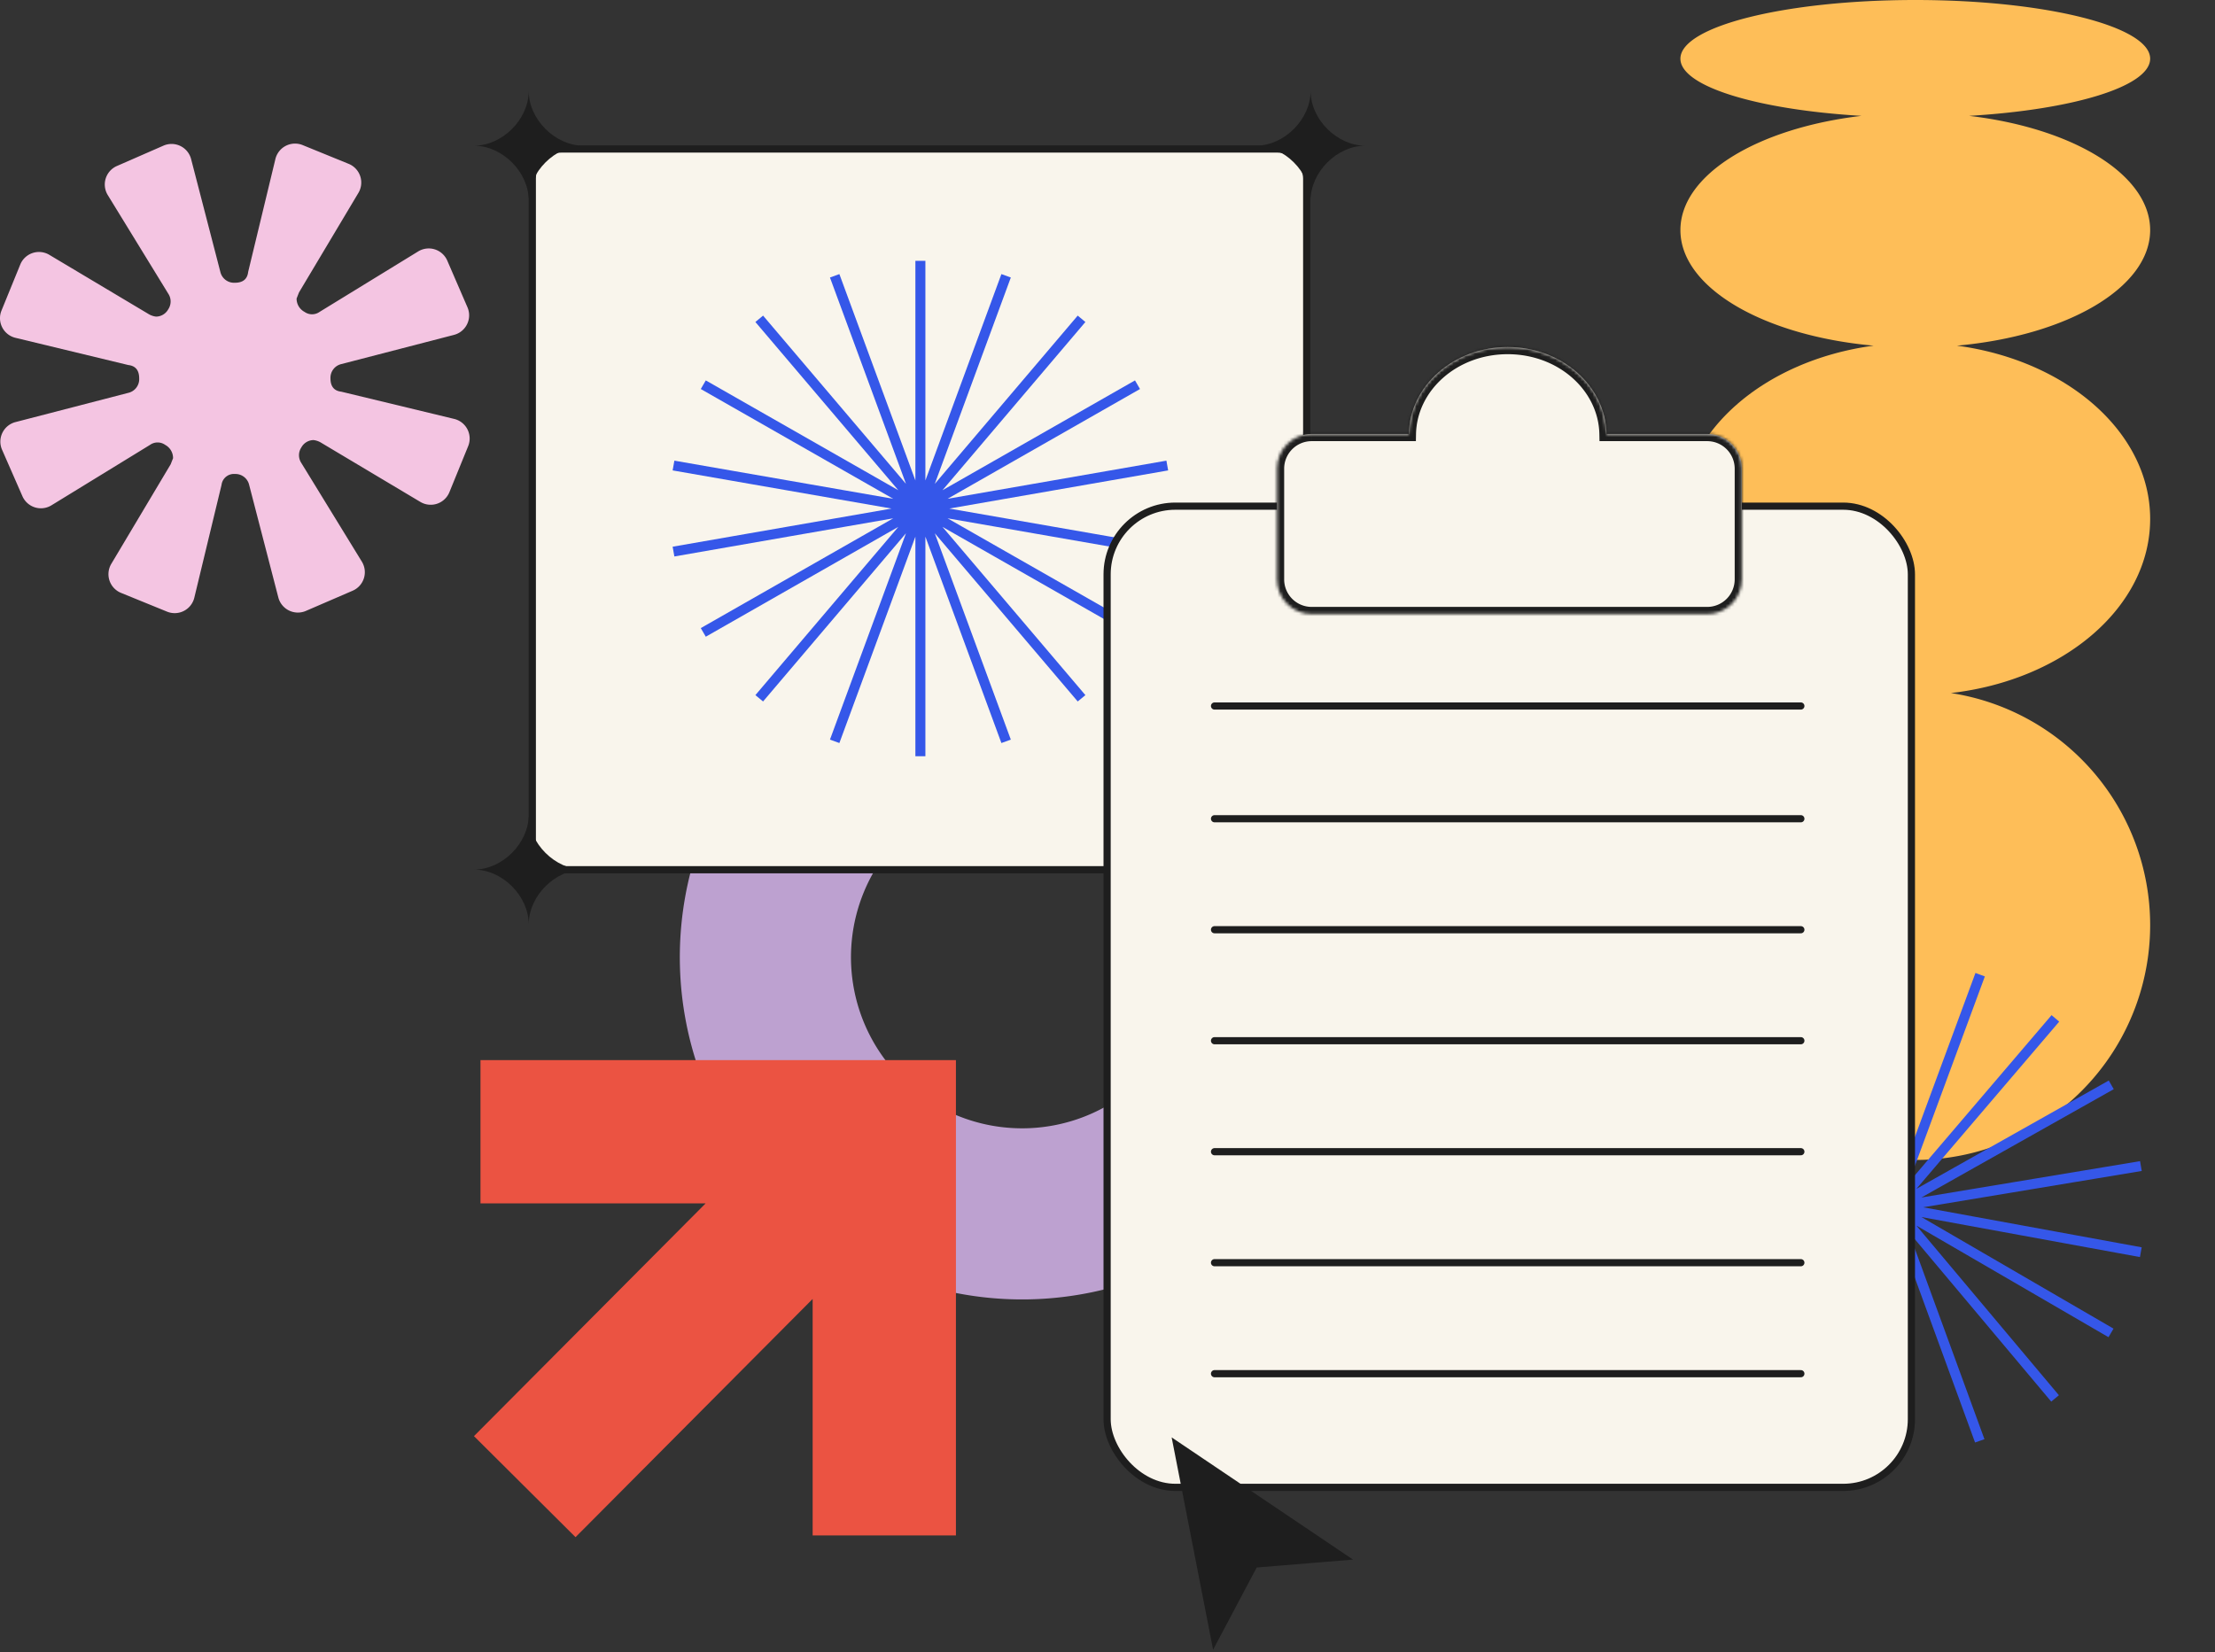
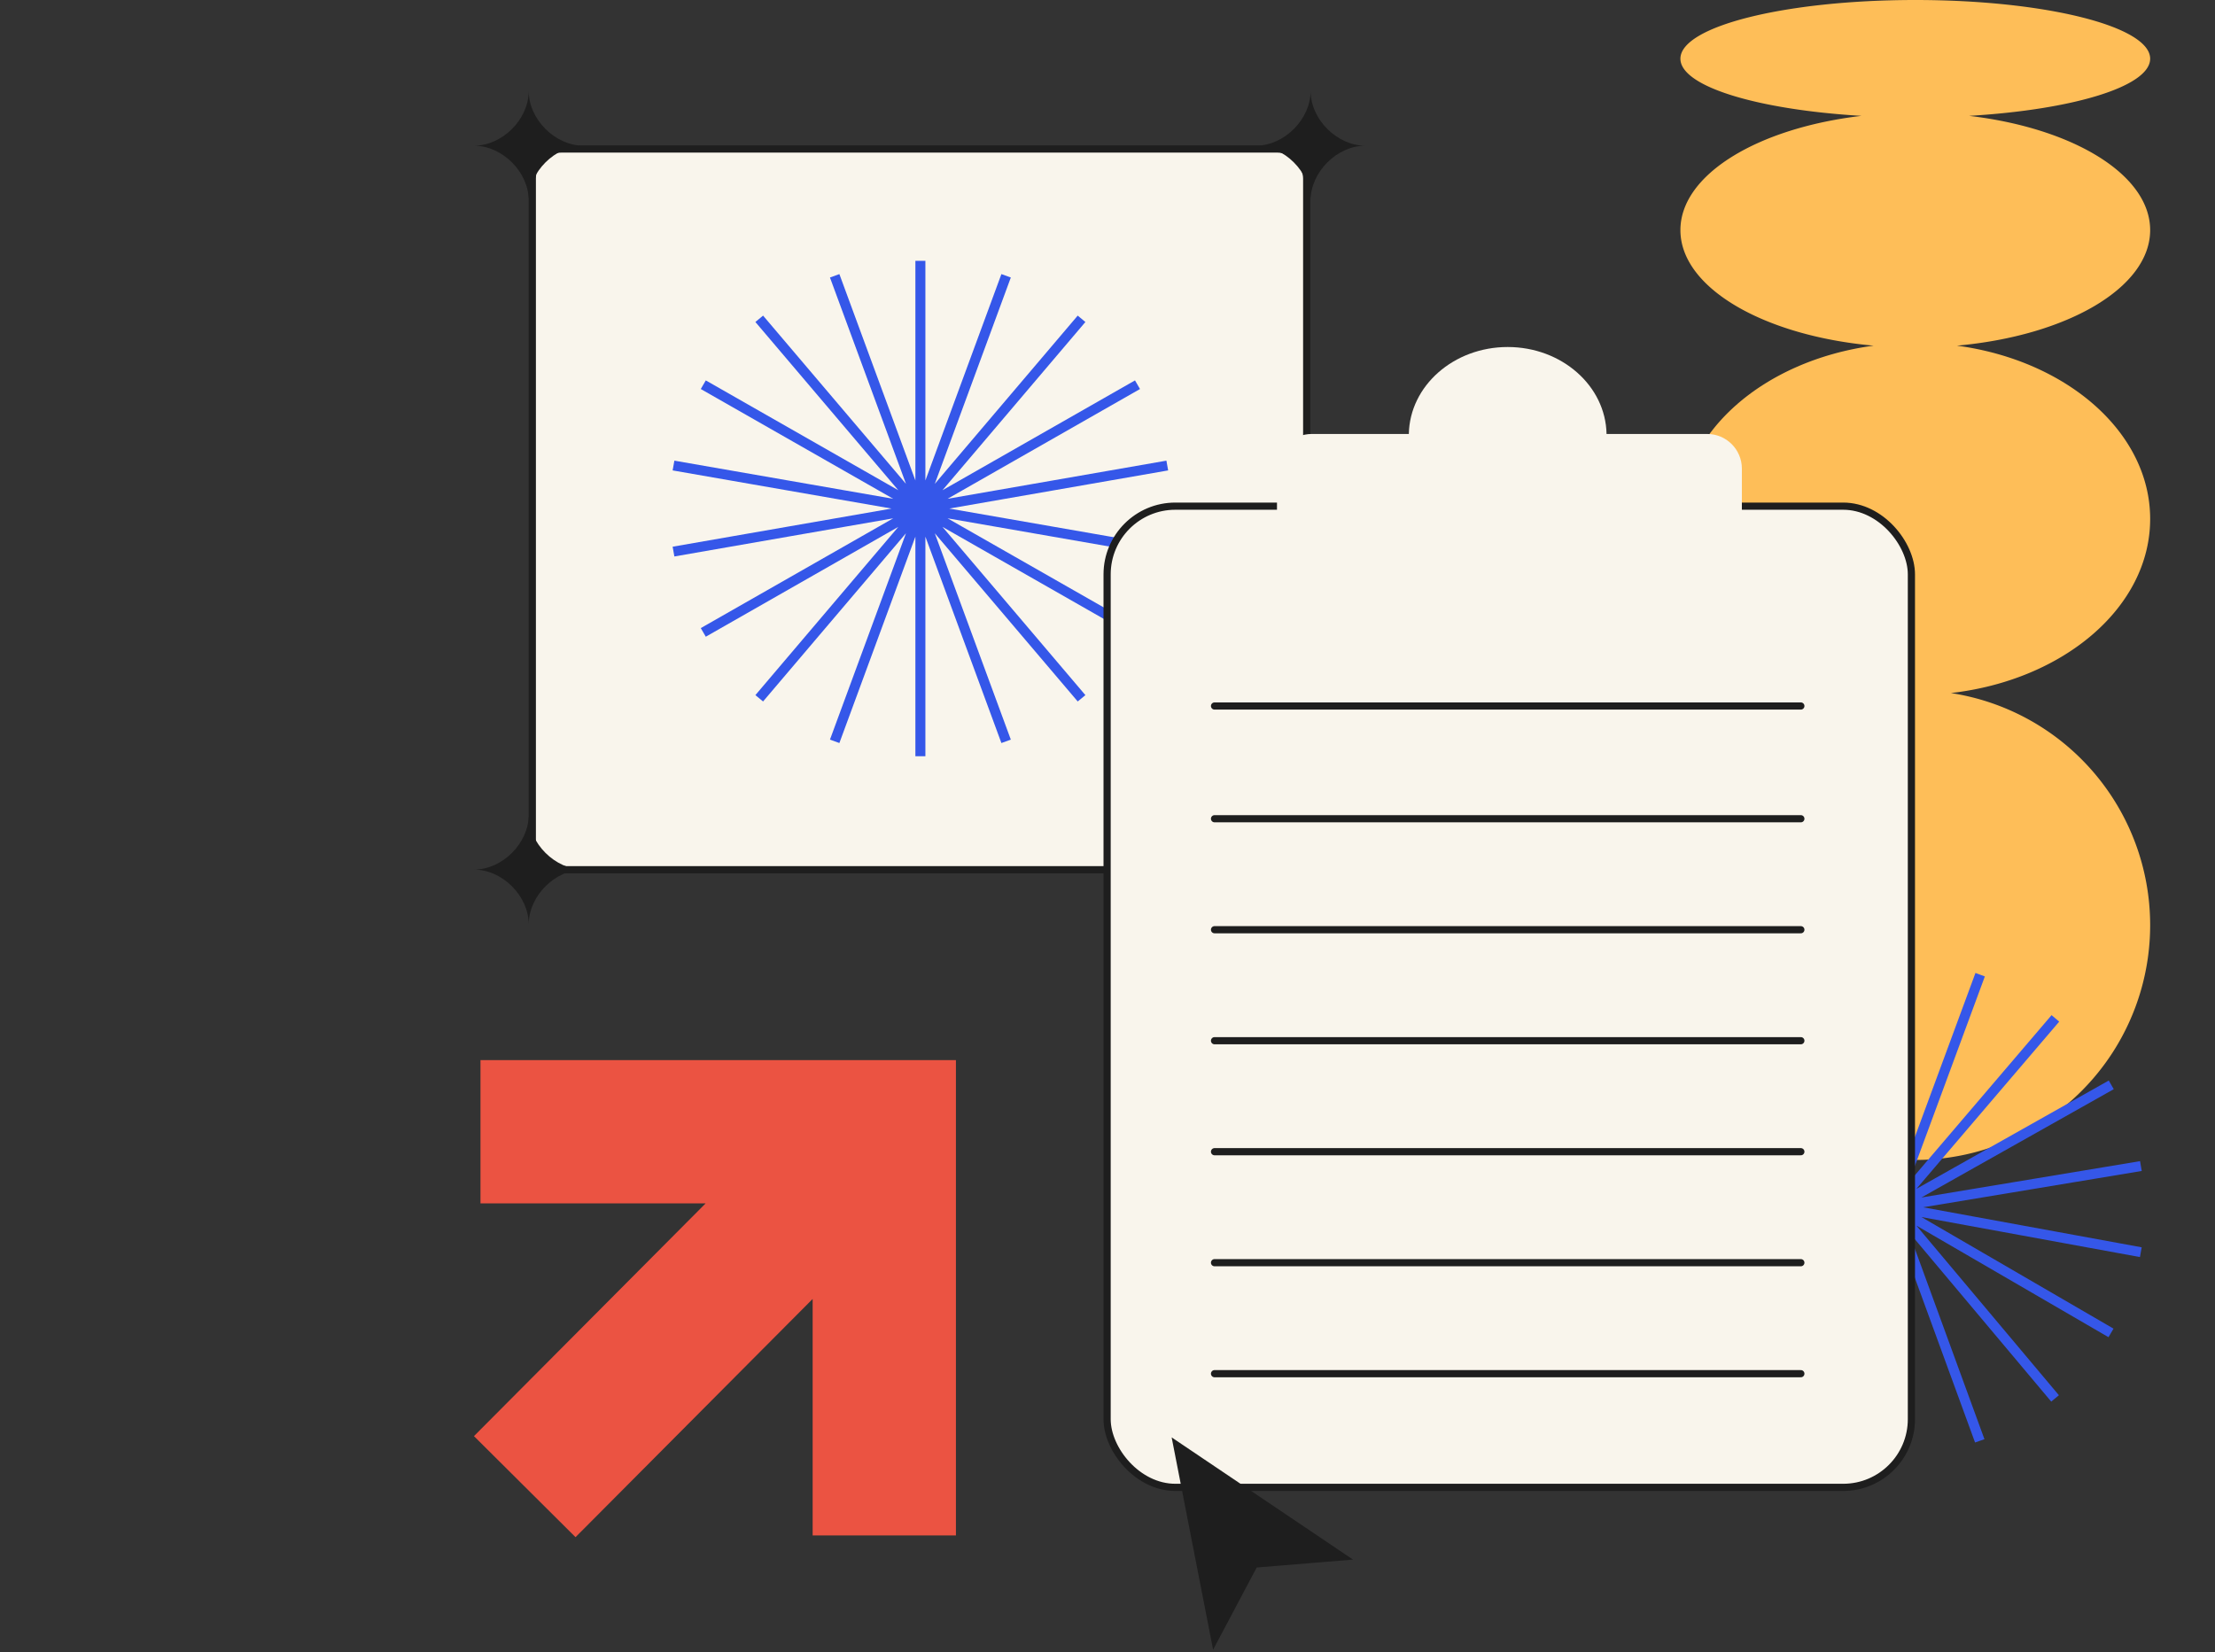
<svg xmlns="http://www.w3.org/2000/svg" width="717" height="535" fill="none">
  <rect width="100%" height="100%" fill="#333333" stroke="none" />
  <path fill="#FEBE58" d="M696.011 299.555a76.031 76.031 0 0 0-64.503-75.162c36.524-4.167 64.503-27.812 64.503-56.368 0-28.04-26.991-51.335-62.542-56.11 35.551-3.178 62.542-18.718 62.542-37.406 0-18.004-25.029-33.057-58.619-36.995 33.59-1.977 58.619-9.504 58.619-18.506 0-10.492-34.046-19.007-76.029-19.007-41.984 0-76.029 8.515-76.029 19.007 0 9.002 25.028 16.529 58.618 18.506-33.59 3.938-58.618 18.991-58.618 36.995 0 18.688 26.99 34.228 62.541 37.406-35.551 4.775-62.541 28.07-62.541 56.11 0 28.556 27.978 52.201 64.503 56.368a76.035 76.035 0 0 0-61.572 54.241 76.024 76.024 0 0 0 23.575 78.597 76.031 76.031 0 0 0 113.525-16.65 76.039 76.039 0 0 0 12.027-41.026Z" />
-   <path fill="#BDA1D0" d="M330.866 254.521a55.4 55.4 0 0 0-51.186 34.201 55.402 55.402 0 0 0 40.377 75.539 55.402 55.402 0 1 0 10.809-109.74Zm0-55.403a110.81 110.81 0 0 1 102.37 68.402 110.805 110.805 0 1 1-102.37-68.402Z" />
  <rect width="250.669" height="233.365" x="172.311" y="48.24" fill="#F9F5EC" stroke="#1E1E1E" stroke-width="2.325" rx="9.578" />
  <path fill="#1E1E1E" d="M171.148 64.9c0-9.192-8.534-17.727-17.726-17.727 9.192 0 17.726-8.535 17.726-17.727 0 9.192 8.535 17.726 17.727 17.726-9.192 0-17.727 8.535-17.727 17.727ZM171.148 299.282c0-9.191-8.534-17.726-17.726-17.726 9.192-.001 17.726-8.535 17.726-17.727 0 9.192 8.535 17.726 17.727 17.726-9.192 0-17.727 8.535-17.727 17.726v.001ZM424.244 64.9c0-9.192-8.535-17.727-17.726-17.727 9.191 0 17.726-8.535 17.726-17.727 0 9.192 8.535 17.726 17.727 17.726-9.192 0-17.727 8.535-17.727 17.727ZM424.244 299.282c0-9.191-8.535-17.726-17.726-17.726 9.191-.001 17.726-8.535 17.726-17.727 0 9.192 8.535 17.726 17.727 17.726-9.192 0-17.727 8.535-17.727 17.726v.001Z" />
  <path fill="#3557E9" d="m217.734 152.309.562-3.16 70.847 12.351-62.298-35.544 1.62-2.791 62.314 35.56-46.258-54.471 2.486-2.069 46.258 54.471L268.66 89.85l3.048-1.106 24.605 66.821V84.461h3.24v71.104l24.604-66.821 3.048 1.106-24.605 66.806 46.259-54.471 2.486 2.069-46.259 54.471 62.314-35.56 1.62 2.791-62.298 35.544 70.847-12.351.562 3.16-70.847 12.35 70.847 12.351-.562 3.16-70.847-12.351 62.298 35.544-1.62 2.791-62.314-35.56 46.259 54.471-2.486 2.053-46.259-54.455 24.605 66.805-3.048 1.107-24.604-66.821v71.104h-3.24v-71.104l-24.605 66.821-3.048-1.107 24.605-66.805-46.258 54.455-2.486-2.053 46.258-54.471-62.314 35.56-1.62-2.791 62.298-35.544-70.847 12.351-.562-3.16 70.848-12.351-70.848-12.35ZM542.243 351.445l1.622-2.77 62.181 36.13-46.127-54.925 2.487-2.057 46.136 54.946-24.523-67.123 3.049-1.08 24.523 67.123.063-71.192 3.242.018-.069 71.207 24.633-66.701 3.04 1.123-24.633 66.7 46.23-54.159 2.476 2.094-46.225 54.144 62.264-35.072 1.615 2.803-62.264 35.071 70.775-11.769.552 3.179-70.753 11.76 70.738 12.959-.568 3.158-70.738-12.958 62.181 36.13-1.622 2.769-62.181-36.129 46.127 54.925-2.487 2.056-46.136-54.945 24.523 67.123-3.043 1.064-24.529-67.108-.063 71.193-3.242-.018.069-71.207-24.633 66.7-3.04-1.122 24.633-66.701-46.23 54.159-2.476-2.094 46.225-54.144-62.259 35.057-1.621-2.787 62.265-35.072-70.775 11.77-.552-3.179 70.753-11.761-70.738-12.958.568-3.159 70.738 12.959-62.181-36.13Z" />
  <rect width="260.354" height="317.693" x="358.373" y="163.884" fill="#F9F5EC" stroke="#1E1E1E" stroke-width="2.325" rx="22.084" />
  <mask id="a" fill="#fff">
    <path d="M488.043 112.355c17.489 0 31.7 12.56 31.999 28.155h32.574c6.202 0 11.231 5.027 11.231 11.229v35.859c0 6.202-5.029 11.23-11.231 11.23H424.593c-6.202 0-11.231-5.028-11.231-11.23v-35.859c0-6.202 5.029-11.229 11.231-11.229h31.451c.299-15.595 14.51-28.154 31.999-28.155Z" />
  </mask>
  <path fill="#F9F5EC" d="M488.043 112.355c17.489 0 31.7 12.56 31.999 28.155h32.574c6.202 0 11.231 5.027 11.231 11.229v35.859c0 6.202-5.029 11.23-11.231 11.23H424.593c-6.202 0-11.231-5.028-11.231-11.23v-35.859c0-6.202 5.029-11.229 11.231-11.229h31.451c.299-15.595 14.51-28.154 31.999-28.155Z" />
-   <path fill="#1E1E1E" d="M488.043 112.355v-2.324 2.324Zm31.999 28.155-2.324.044.044 2.28h2.28v-2.324Zm43.805 11.229h2.324-2.324Zm-150.485 0h-2.324 2.324Zm42.682-11.229v2.324h2.28l.044-2.28-2.324-.044Zm31.999-28.155v2.325c16.461 0 29.404 11.772 29.675 25.874l2.324-.044 2.324-.045c-.328-17.087-15.806-30.434-34.323-30.434v2.324Zm31.999 28.155v2.324h32.574v-4.649h-32.574v2.325Zm32.574 0v2.324a8.905 8.905 0 0 1 8.906 8.905h4.649c0-7.486-6.069-13.554-13.555-13.554v2.325Zm11.231 11.229h-2.325v35.859h4.649v-35.859h-2.324Zm0 35.859h-2.325a8.906 8.906 0 0 1-8.906 8.906v4.649c7.486 0 13.555-6.069 13.555-13.555h-2.324Zm-11.231 11.23v-2.324H424.593v4.649h128.023v-2.325Zm-128.023 0v-2.324a8.906 8.906 0 0 1-8.906-8.906h-4.649c0 7.486 6.069 13.555 13.555 13.555v-2.325Zm-11.231-11.23h2.325v-35.859h-4.649v35.859h2.324Zm0-35.859h2.325a8.905 8.905 0 0 1 8.906-8.905v-4.649c-7.486 0-13.555 6.068-13.555 13.554h2.324Zm11.231-11.229v2.324h31.451v-4.649h-31.451v2.325Zm31.451 0 2.324.044c.271-14.102 13.214-25.874 29.675-25.874v-4.649c-18.517 0-33.995 13.347-34.323 30.434l2.324.045Z" mask="url(#a)" />
  <path stroke="#1E1E1E" stroke-linecap="round" stroke-width="2.325" d="M393.147 228.588h189.791M393.147 265.087h189.791M393.147 301.022h189.791M393.147 336.96h189.791M393.147 372.896h189.791M393.147 408.833h189.791M393.147 444.77h189.791" />
  <path fill="#EB5342" d="M309.437 343.247h.001v46.381h-.001v107.52h-46.383v-76.573l-76.755 77.128-32.877-32.717 74.992-75.358h-72.882v-46.381h107.522v-.004h46.383v.004Z" />
  <path fill="#1E1E1E" stroke="#1E1E1E" stroke-width="2.97" d="m384.387 470.639 45.742 30.829 3.51 2.365-4.218.346-23.563 1.936-10.554 19.916-1.966 3.709-.804-4.12-10.435-53.466-.687-3.52 2.975 2.005Z" />
-   <path fill="#F4C5E2" d="M50.53 102.512a4.556 4.556 0 0 0 3.923-2.357 4.56 4.56 0 0 0 0-5.094L34.868 63.13a6.539 6.539 0 0 1 3.041-9.412l15.024-6.57a6.538 6.538 0 0 1 8.926 4.35l9.458 36.493a4.562 4.562 0 0 0 4.698 3.559c2.616 0 4.055-1.176 4.319-3.528l8.804-36.494a6.539 6.539 0 0 1 8.804-4.562l14.917 6.082a6.539 6.539 0 0 1 3.163 9.398L96.786 94.68l-.775 1.977a4.834 4.834 0 0 0 2.554 4.318 4.215 4.215 0 0 0 4.897 0l31.932-19.585a6.538 6.538 0 0 1 9.412 3.041l6.524 15.084a6.544 6.544 0 0 1-1.872 7.647 6.538 6.538 0 0 1-2.493 1.264l-36.493 9.458a4.563 4.563 0 0 0-3.498 4.623c0 2.615 1.176 4.054 3.528 4.318l36.494 8.804a6.544 6.544 0 0 1 5.027 6.051 6.542 6.542 0 0 1-.465 2.753l-6.083 14.917a6.53 6.53 0 0 1-6.748 4.043 6.532 6.532 0 0 1-2.649-.88l-32.236-19.235a5.988 5.988 0 0 0-2.357-.791 4.565 4.565 0 0 0-3.923 2.357 4.563 4.563 0 0 0 0 5.094l19.585 31.932a6.533 6.533 0 0 1 .631 5.402 6.524 6.524 0 0 1-3.672 4.01l-15.1 6.524a6.545 6.545 0 0 1-7.646-1.872 6.54 6.54 0 0 1-1.264-2.492l-9.458-36.494a4.56 4.56 0 0 0-4.623-3.482 4.031 4.031 0 0 0-4.303 3.527l-8.804 36.494a6.54 6.54 0 0 1-8.804 4.562l-14.917-6.082a6.546 6.546 0 0 1-3.738-3.973 6.538 6.538 0 0 1 .575-5.424l19.22-32.237.776-1.977a4.85 4.85 0 0 0-2.555-4.318 4.228 4.228 0 0 0-4.896 0l-31.933 19.585a6.535 6.535 0 0 1-7.806-.768 6.542 6.542 0 0 1-1.606-2.273L.655 145.59a6.538 6.538 0 0 1 4.35-8.926l36.493-9.458a4.563 4.563 0 0 0 3.558-4.698c0-2.616-1.176-4.055-3.528-4.319l-36.494-8.804a6.532 6.532 0 0 1-4.301-3.355 6.54 6.54 0 0 1-.26-5.449l6.082-14.917a6.538 6.538 0 0 1 9.397-3.163l32.237 19.235c.719.416 1.516.68 2.341.776Z" />
</svg>